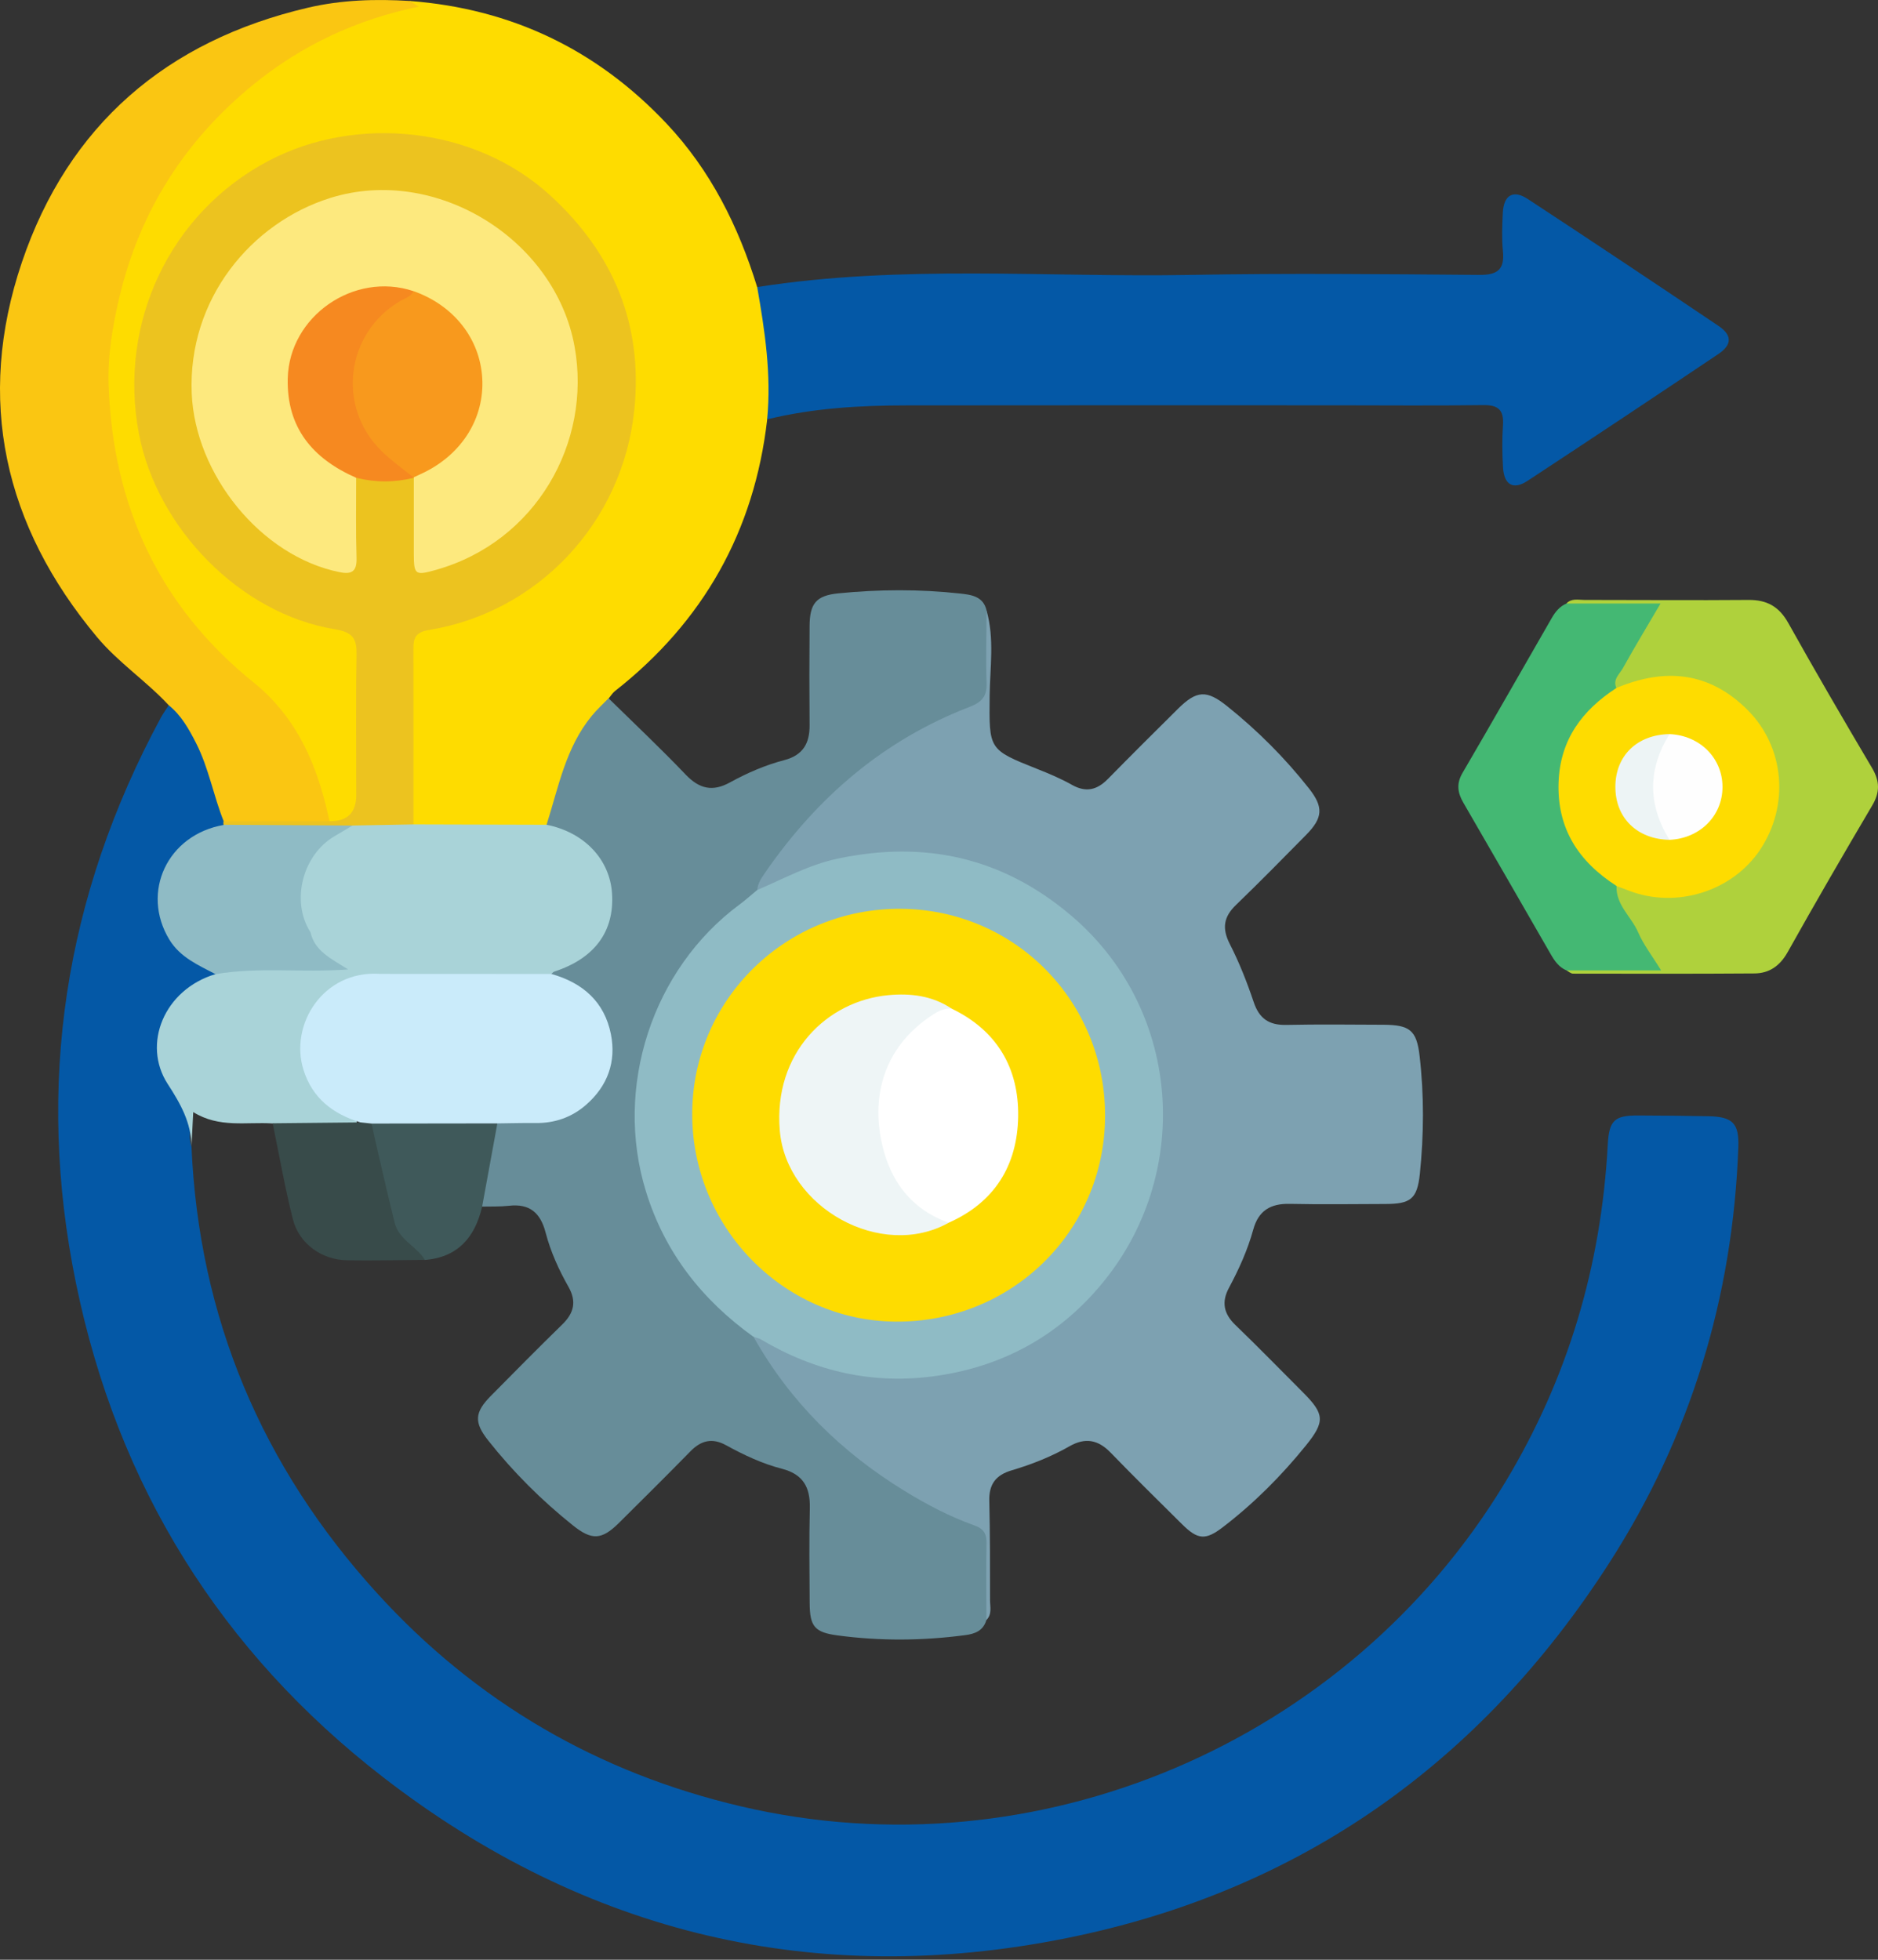
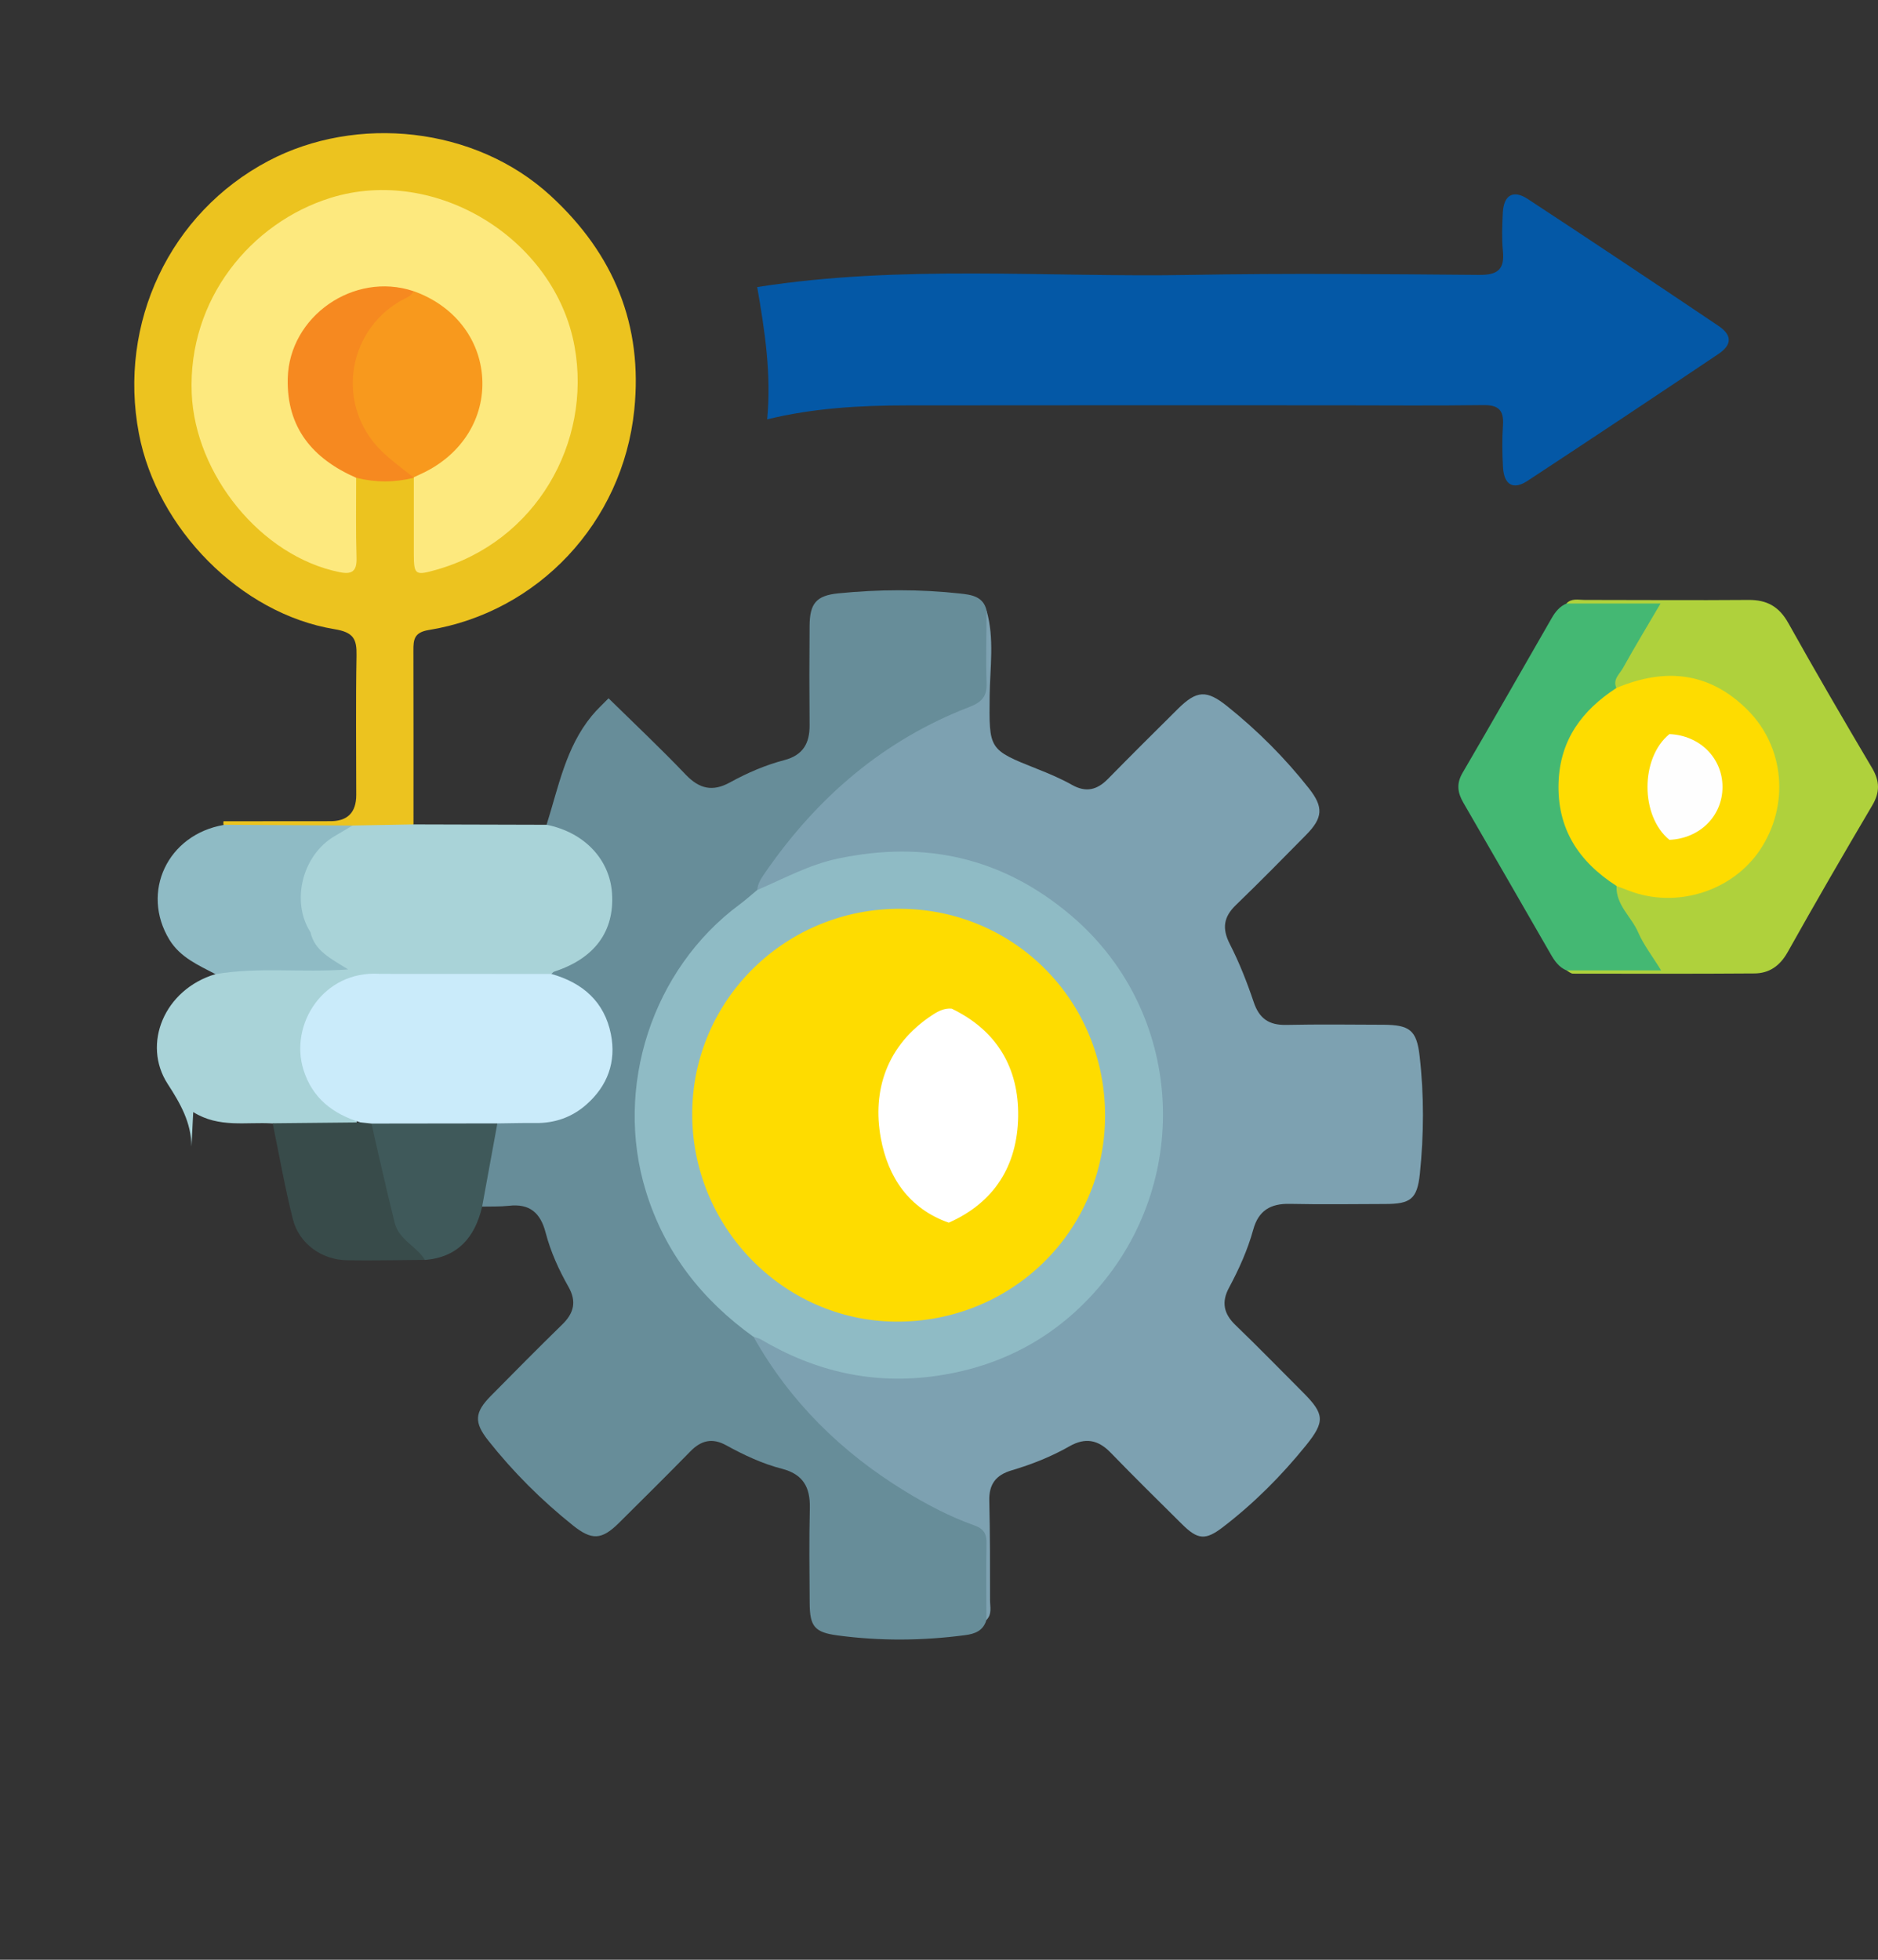
<svg xmlns="http://www.w3.org/2000/svg" width="46" height="48" viewBox="0 0 46 48" fill="none">
  <rect x="0" y="0" width="46" height="48" fill="#333333" stroke="none" />
  <g clip-path="url(#clip0_330_744)">
-     <path d="M4.69 28.078C4.872 32.279 6.417 35.921 9.232 39.017C11.658 41.685 14.649 43.424 18.16 44.245C25.392 45.938 33.019 42.69 36.871 36.301C38.407 33.754 39.222 30.995 39.381 28.031C39.413 27.446 39.544 27.319 40.114 27.321C40.692 27.323 41.267 27.328 41.844 27.339C42.439 27.351 42.6 27.512 42.579 28.095C42.446 31.773 41.408 35.182 39.422 38.273C36.272 43.181 31.833 46.324 26.119 47.471C19.984 48.703 14.355 47.37 9.395 43.537C5.399 40.448 2.874 36.378 1.86 31.424C0.866 26.573 1.582 21.95 3.935 17.586C3.993 17.478 4.068 17.377 4.133 17.273C4.379 17.262 4.471 17.459 4.585 17.616C5.119 18.359 5.331 19.225 5.532 20.095C5.524 20.143 5.507 20.186 5.481 20.228C5.191 20.43 4.825 20.486 4.557 20.754C3.695 21.617 3.82 22.852 4.848 23.504C5.007 23.605 5.256 23.611 5.288 23.872C5.213 24.027 5.052 24.063 4.919 24.14C3.905 24.73 3.674 25.905 4.428 26.803C4.63 27.045 4.668 27.287 4.66 27.572C4.656 27.741 4.625 27.913 4.688 28.08L4.69 28.078Z" fill="#0458A6" />
    <path d="M24.166 14.959C24.361 15.645 24.249 16.346 24.241 17.037C24.228 18.359 24.206 18.357 25.409 18.835C25.698 18.949 25.986 19.071 26.256 19.223C26.599 19.416 26.869 19.35 27.134 19.082C27.701 18.505 28.275 17.933 28.851 17.363C29.312 16.906 29.555 16.893 30.058 17.296C30.802 17.892 31.473 18.563 32.062 19.311C32.421 19.768 32.406 20.029 31.992 20.449C31.424 21.026 30.856 21.604 30.273 22.166C29.97 22.458 29.928 22.739 30.123 23.122C30.356 23.577 30.545 24.059 30.708 24.543C30.843 24.948 31.083 25.111 31.503 25.103C32.296 25.086 33.091 25.096 33.885 25.099C34.525 25.103 34.699 25.227 34.772 25.862C34.883 26.824 34.877 27.791 34.778 28.753C34.712 29.372 34.547 29.488 33.93 29.489C33.153 29.491 32.373 29.503 31.595 29.486C31.124 29.475 30.826 29.647 30.697 30.117C30.56 30.614 30.348 31.083 30.105 31.537C29.913 31.891 29.973 32.178 30.262 32.455C30.823 32.995 31.366 33.553 31.917 34.105C32.444 34.633 32.461 34.819 31.983 35.409C31.383 36.15 30.714 36.821 29.956 37.402C29.529 37.73 29.34 37.717 28.95 37.329C28.363 36.748 27.775 36.168 27.201 35.576C26.897 35.263 26.584 35.203 26.198 35.422C25.752 35.677 25.272 35.867 24.779 36.013C24.393 36.127 24.221 36.352 24.232 36.761C24.252 37.571 24.25 38.38 24.25 39.19C24.25 39.355 24.303 39.537 24.162 39.677C24.014 39.546 24.043 39.366 24.039 39.197C24.031 38.855 24.011 38.51 24.043 38.17C24.086 37.726 23.906 37.509 23.495 37.334C21.486 36.474 19.849 35.147 18.651 33.304C18.541 33.134 18.348 32.972 18.47 32.721C18.661 32.646 18.798 32.774 18.944 32.852C22.151 34.543 25.924 33.449 27.628 30.258C28.817 28.035 28.545 25.182 26.82 23.172C24.918 20.953 21.585 20.331 18.994 21.744C18.858 21.819 18.723 21.907 18.556 21.834C18.387 21.594 18.565 21.416 18.681 21.247C19.855 19.568 21.33 18.239 23.22 17.403C23.319 17.36 23.415 17.298 23.518 17.272C23.943 17.161 24.069 16.878 24.037 16.464C24.011 16.123 24.026 15.78 24.035 15.437C24.039 15.27 24.009 15.088 24.164 14.96L24.166 14.959Z" fill="#7DA1B1" />
-     <path d="M10.042 0.024C12.525 0.214 14.619 1.215 16.327 3.027C17.407 4.173 18.087 5.541 18.546 7.031C18.651 7.132 18.706 7.26 18.734 7.399C18.889 8.175 18.985 8.954 18.964 9.749C18.959 9.944 18.871 10.104 18.792 10.27C18.477 13.013 17.227 15.228 15.058 16.93C15 16.977 14.959 17.047 14.91 17.105C14.9 17.167 14.889 17.23 14.846 17.277C14.199 17.991 13.915 18.882 13.63 19.774C13.566 19.975 13.54 20.211 13.298 20.306C12.269 20.383 11.24 20.406 10.212 20.297C9.989 20.181 10.008 19.963 10.006 19.765C9.999 18.503 10.006 17.24 10.002 15.978C10.002 15.566 10.181 15.375 10.591 15.287C14.391 14.486 16.464 10.552 14.949 6.988C14.098 4.984 11.924 3.41 9.448 3.38C6.634 3.346 3.942 5.586 3.494 8.447C3.007 11.551 5.05 14.591 8.12 15.262C8.818 15.414 8.859 15.457 8.861 16.149C8.865 17.302 8.868 18.454 8.859 19.607C8.853 20.201 8.715 20.297 8.104 20.175C7.903 20.038 7.873 19.811 7.824 19.604C7.534 18.374 6.855 17.437 5.894 16.604C3.955 14.93 2.861 12.793 2.609 10.209C2.141 5.492 5.472 1.142 9.877 0.141C9.948 0.124 10.04 0.141 10.042 0.024Z" fill="#FEDC00" />
    <path d="M13.388 20.2C13.68 19.279 13.856 18.31 14.494 17.534C14.619 17.38 14.767 17.247 14.906 17.103C15.54 17.725 16.186 18.334 16.799 18.976C17.131 19.322 17.455 19.397 17.877 19.165C18.301 18.932 18.745 18.739 19.212 18.617C19.669 18.497 19.834 18.205 19.83 17.761C19.823 16.951 19.823 16.139 19.83 15.33C19.834 14.784 19.99 14.587 20.532 14.533C21.525 14.434 22.52 14.428 23.514 14.537C23.786 14.567 24.089 14.602 24.166 14.958C24.164 15.551 24.144 16.143 24.166 16.734C24.177 17.056 24.044 17.2 23.756 17.311C21.643 18.123 20.01 19.532 18.736 21.381C18.648 21.51 18.559 21.637 18.548 21.8C18.503 22.04 18.305 22.151 18.136 22.286C14.827 24.965 14.842 29.684 18.166 32.358C18.291 32.459 18.473 32.53 18.458 32.744C19.352 34.335 20.61 35.569 22.16 36.519C22.704 36.852 23.268 37.149 23.868 37.362C24.101 37.445 24.17 37.572 24.164 37.809C24.151 38.431 24.16 39.053 24.162 39.675C24.085 39.942 23.881 40.019 23.634 40.05C22.595 40.187 21.557 40.195 20.518 40.056C19.958 39.981 19.836 39.842 19.832 39.269C19.827 38.491 19.817 37.711 19.836 36.933C19.847 36.429 19.673 36.11 19.157 35.975C18.676 35.852 18.222 35.638 17.785 35.398C17.444 35.21 17.171 35.28 16.908 35.55C16.331 36.14 15.744 36.721 15.159 37.302C14.736 37.722 14.492 37.728 14.033 37.361C13.264 36.746 12.57 36.054 11.959 35.282C11.609 34.839 11.62 34.596 12.023 34.189C12.602 33.602 13.184 33.014 13.774 32.438C14.057 32.161 14.128 31.88 13.926 31.521C13.688 31.102 13.487 30.659 13.365 30.192C13.24 29.707 12.975 29.474 12.464 29.533C12.248 29.557 12.029 29.548 11.811 29.553C11.693 29.416 11.733 29.259 11.766 29.111C11.888 28.584 11.924 28.037 12.132 27.531C12.428 27.278 12.784 27.401 13.114 27.386C13.785 27.356 14.318 27.092 14.651 26.5C15.122 25.662 14.812 24.663 13.961 24.173C13.793 24.076 13.56 24.078 13.463 23.866C13.48 23.684 13.639 23.669 13.763 23.617C14.454 23.315 14.869 22.805 14.867 22.037C14.867 21.251 14.436 20.732 13.744 20.408C13.62 20.349 13.47 20.331 13.39 20.198L13.388 20.2Z" fill="#678D99" />
    <path d="M18.791 10.268C18.897 9.176 18.734 8.101 18.547 7.031C22.078 6.476 25.634 6.799 29.179 6.733C31.53 6.69 33.882 6.714 36.235 6.733C36.688 6.737 36.857 6.596 36.812 6.146C36.782 5.837 36.795 5.524 36.81 5.213C36.831 4.778 37.065 4.639 37.421 4.874C38.983 5.899 40.536 6.934 42.087 7.978C42.43 8.208 42.432 8.441 42.087 8.673C40.536 9.715 38.981 10.748 37.419 11.775C37.065 12.01 36.836 11.877 36.814 11.434C36.795 11.093 36.791 10.748 36.814 10.407C36.838 10.04 36.696 9.916 36.328 9.922C35.129 9.939 33.931 9.927 32.731 9.927C29.228 9.927 25.722 9.924 22.219 9.929C21.068 9.929 19.921 9.995 18.794 10.27L18.791 10.268Z" fill="#0458A6" />
-     <path d="M10.042 0.024C10.104 0.064 10.166 0.103 10.261 0.163C8.739 0.474 7.39 1.108 6.212 2.066C4.537 3.43 3.427 5.164 2.924 7.28C2.756 7.993 2.634 8.714 2.66 9.438C2.765 12.383 3.895 14.848 6.212 16.715C7.181 17.496 7.682 18.537 7.976 19.706C8.01 19.841 8.04 19.976 8.072 20.113C7.984 20.22 7.86 20.241 7.734 20.242C7.095 20.254 6.458 20.254 5.819 20.242C5.693 20.241 5.569 20.22 5.479 20.115C5.228 19.487 5.112 18.81 4.805 18.205C4.63 17.862 4.443 17.523 4.135 17.275C3.586 16.683 2.902 16.231 2.379 15.607C0.098 12.878 -0.601 9.787 0.536 6.424C1.672 3.068 4.077 0.999 7.541 0.189C8.366 -0.004 9.2 -0.028 10.042 0.024Z" fill="#FAC612" />
    <path d="M38.367 14.782C38.493 14.647 38.658 14.694 38.808 14.694C40.148 14.694 41.488 14.705 42.828 14.694C43.28 14.69 43.578 14.857 43.803 15.26C44.471 16.456 45.16 17.637 45.858 18.816C46.045 19.135 46.049 19.407 45.859 19.727C45.155 20.919 44.461 22.117 43.785 23.324C43.595 23.66 43.335 23.84 42.971 23.842C41.49 23.853 40.011 23.849 38.53 23.847C38.476 23.847 38.423 23.795 38.369 23.767C38.562 23.583 38.806 23.651 39.031 23.643C39.475 23.63 39.921 23.651 40.438 23.628C40.156 23.118 39.869 22.683 39.634 22.222C39.548 22.052 39.329 21.87 39.574 21.654C39.771 21.598 39.938 21.705 40.114 21.755C41.213 22.074 42.347 21.678 42.993 20.749C43.599 19.879 43.601 18.685 42.999 17.815C42.356 16.884 41.22 16.484 40.124 16.797C39.947 16.848 39.781 16.953 39.584 16.904C39.319 16.696 39.544 16.511 39.631 16.34C39.865 15.875 40.156 15.44 40.433 14.932C39.893 14.897 39.415 14.925 38.939 14.91C38.742 14.904 38.53 14.953 38.369 14.784L38.367 14.782Z" fill="#AFD13C" />
    <path d="M38.368 14.782H40.673C40.347 15.337 40.041 15.845 39.753 16.362C39.67 16.511 39.496 16.64 39.593 16.852C39.607 17.026 39.462 17.086 39.357 17.17C37.918 18.331 37.918 20.226 39.357 21.382C39.462 21.467 39.607 21.527 39.595 21.701C39.578 22.168 39.959 22.451 40.124 22.833C40.257 23.141 40.469 23.412 40.688 23.768C39.873 23.768 39.121 23.768 38.369 23.768C38.188 23.692 38.081 23.54 37.987 23.377C37.275 22.14 36.562 20.901 35.846 19.665C35.702 19.418 35.668 19.195 35.824 18.929C36.561 17.669 37.28 16.4 38.01 15.135C38.096 14.986 38.203 14.852 38.369 14.782H38.368Z" fill="#44B873" />
    <path d="M4.69 28.078C4.683 27.493 4.422 27.034 4.105 26.545C3.478 25.574 4.017 24.237 5.277 23.859C5.485 23.658 5.755 23.649 6.016 23.643C6.711 23.628 7.408 23.636 8.108 23.639C7.862 23.442 7.56 23.274 7.556 22.891C7.637 22.717 7.783 22.739 7.907 22.805C8.149 22.934 8.415 23.039 8.591 23.262C8.707 23.41 8.807 23.536 9.028 23.544C9.2 23.549 9.347 23.662 9.29 23.887C9.189 23.973 9.062 23.971 8.942 23.997C8.091 24.174 7.603 24.685 7.487 25.527C7.395 26.187 7.821 26.892 8.516 27.233C8.72 27.333 8.784 27.456 8.707 27.602C8.027 27.651 7.343 27.782 6.675 27.516C6.032 27.474 5.369 27.634 4.733 27.238C4.717 27.564 4.703 27.823 4.69 28.082V28.078Z" fill="#A9D3D8" />
    <path d="M6.676 27.512C7.392 27.504 8.106 27.499 8.822 27.491C8.914 27.416 9.011 27.424 9.111 27.471C9.302 27.636 9.323 27.877 9.373 28.099C9.473 28.535 9.562 28.976 9.654 29.413C9.746 29.851 9.909 30.235 10.275 30.517C10.378 30.597 10.517 30.683 10.412 30.858C9.774 30.861 9.135 30.878 8.498 30.867C7.883 30.858 7.328 30.462 7.176 29.87C6.978 29.092 6.841 28.297 6.678 27.508L6.676 27.512Z" fill="#384B4A" />
    <path d="M10.409 30.86C10.203 30.522 9.77 30.367 9.667 29.949C9.537 29.426 9.415 28.901 9.294 28.378C9.226 28.093 9.164 27.808 9.101 27.521C9.209 27.383 9.367 27.367 9.522 27.364C10.268 27.349 11.013 27.349 11.759 27.364C11.914 27.367 12.072 27.383 12.182 27.517C12.059 28.198 11.933 28.877 11.809 29.557C11.633 30.303 11.219 30.792 10.411 30.86H10.409Z" fill="#3F595A" />
    <path d="M5.479 20.115C6.343 20.115 7.205 20.115 8.069 20.113C8.507 20.121 8.726 19.906 8.726 19.47C8.726 18.332 8.712 17.195 8.733 16.057C8.741 15.652 8.662 15.487 8.193 15.41C5.895 15.033 3.844 12.945 3.402 10.617C2.888 7.918 4.157 5.215 6.577 3.94C8.726 2.808 11.633 3.091 13.485 4.793C15.046 6.227 15.749 7.972 15.536 10.041C15.252 12.805 13.172 14.998 10.501 15.431C10.143 15.489 10.124 15.667 10.126 15.937C10.13 17.356 10.128 18.773 10.128 20.192C9.863 20.454 9.526 20.334 9.219 20.357C9.022 20.372 8.823 20.372 8.626 20.353C7.794 20.353 6.96 20.374 6.128 20.359C5.901 20.355 5.659 20.394 5.475 20.201C5.47 20.173 5.47 20.143 5.475 20.115H5.479Z" fill="#ECC31F" />
    <path d="M5.479 20.201C6.531 20.207 7.583 20.213 8.634 20.22C8.657 20.381 8.524 20.424 8.426 20.49C7.566 21.073 7.352 21.604 7.584 22.605C7.601 22.68 7.616 22.755 7.605 22.833C7.708 23.294 8.104 23.476 8.527 23.744C7.393 23.829 6.329 23.679 5.279 23.86C4.859 23.639 4.417 23.452 4.15 23.017C3.44 21.851 4.104 20.441 5.481 20.205L5.479 20.201Z" fill="#8FBBC5" />
    <path d="M18.457 32.743C17.195 31.838 16.282 30.676 15.821 29.178C15.034 26.625 15.977 23.737 18.114 22.154C18.264 22.044 18.402 21.918 18.545 21.8C19.197 21.521 19.821 21.176 20.53 21.028C22.656 20.58 24.555 21.002 26.228 22.417C28.911 24.687 29.218 28.651 27.068 31.345C26.028 32.648 24.65 33.448 22.959 33.696C21.394 33.924 19.971 33.596 18.631 32.802C18.579 32.772 18.515 32.762 18.457 32.743Z" fill="#8FBBC5" />
    <path d="M7.603 22.831C7.12 22.072 7.408 20.936 8.201 20.477C8.346 20.392 8.49 20.306 8.634 20.22C9.133 20.211 9.633 20.201 10.132 20.192C11.217 20.196 12.303 20.198 13.388 20.201C14.306 20.383 14.936 21.043 14.991 21.881C15.053 22.814 14.563 23.476 13.574 23.798C13.547 23.808 13.527 23.838 13.504 23.857C13.36 24.006 13.169 24.008 12.983 24.01C11.924 24.018 10.867 24.018 9.808 24.01C9.622 24.01 9.429 24.01 9.288 23.855C9.242 23.795 9.187 23.678 9.146 23.684C8.52 23.759 8.402 23.035 7.909 22.901C7.808 22.872 7.71 22.833 7.601 22.833L7.603 22.831Z" fill="#A9D3D8" />
    <path d="M9.288 23.853C10.694 23.853 12.1 23.853 13.506 23.855C14.272 24.07 14.806 24.535 14.964 25.332C15.097 26.007 14.883 26.597 14.36 27.056C14.008 27.366 13.588 27.512 13.116 27.506C12.805 27.502 12.493 27.512 12.182 27.515C11.155 27.515 10.128 27.519 9.101 27.519C9.009 27.51 8.915 27.499 8.823 27.489C8.152 27.281 7.65 26.899 7.432 26.198C7.089 25.097 7.912 23.77 9.29 23.851L9.288 23.853Z" fill="#CAEBFA" />
    <path d="M39.595 21.699C38.671 21.105 38.135 20.301 38.176 19.159C38.214 18.115 38.755 17.395 39.593 16.85C40.778 16.353 41.865 16.448 42.806 17.39C43.713 18.297 43.837 19.723 43.114 20.81C42.433 21.834 41.055 22.263 39.899 21.815C39.797 21.776 39.696 21.738 39.595 21.701V21.699Z" fill="#FEDC00" />
    <path d="M8.724 11.703C8.724 12.357 8.713 13.011 8.733 13.665C8.743 13.991 8.623 14.076 8.319 14.014C6.385 13.624 4.78 11.616 4.696 9.639C4.598 7.327 6.154 5.451 8.098 4.846C10.674 4.045 13.598 5.852 14.074 8.49C14.498 10.838 13.129 13.27 10.675 13.959C10.175 14.1 10.137 14.081 10.136 13.573C10.136 12.949 10.136 12.327 10.136 11.703C10.141 11.68 10.149 11.659 10.154 11.637C10.308 11.425 10.57 11.371 10.762 11.211C11.416 10.666 11.794 9.989 11.665 9.125C11.523 8.182 10.975 7.545 10.062 7.236C8.874 6.93 7.821 7.432 7.348 8.533C6.904 9.567 7.301 10.726 8.314 11.352C8.467 11.447 8.666 11.494 8.722 11.704L8.724 11.703Z" fill="#FDE97E" />
    <path d="M8.724 11.702C7.663 11.237 7.018 10.48 7.048 9.267C7.085 7.745 8.669 6.647 10.122 7.129C10.154 7.355 9.959 7.406 9.826 7.498C8.418 8.488 8.394 10.233 9.772 11.256C9.921 11.369 10.158 11.427 10.126 11.693L10.135 11.702C9.665 11.82 9.194 11.82 8.724 11.702Z" fill="#F68920" />
    <path d="M27.068 27.351C27.051 30.162 24.772 32.391 21.939 32.37C19.178 32.35 16.931 30.037 16.955 27.244C16.98 24.464 19.261 22.239 22.069 22.259C24.867 22.28 27.085 24.539 27.068 27.352V27.351Z" fill="#FEDC00" />
    <path d="M40.892 17.98C41.637 18.012 42.191 18.567 42.191 19.275C42.191 19.984 41.637 20.537 40.891 20.57C40.175 19.989 40.175 18.563 40.891 17.98H40.892Z" fill="#FEFEFE" />
-     <path d="M40.893 17.98C40.358 18.844 40.358 19.706 40.893 20.57C40.1 20.555 39.567 20.034 39.567 19.273C39.567 18.511 40.098 17.993 40.895 17.98H40.893Z" fill="#EDF4F5" />
    <path d="M10.127 11.693C9.864 11.479 9.585 11.283 9.345 11.046C8.241 9.965 8.468 8.162 9.797 7.376C9.915 7.307 10.063 7.275 10.125 7.129C11.111 7.475 11.755 8.291 11.812 9.26C11.868 10.235 11.324 11.114 10.381 11.575C10.297 11.616 10.213 11.654 10.128 11.693H10.127Z" fill="#F8991D" />
-     <path d="M23.239 29.947C21.589 30.873 19.257 29.579 19.1 27.688C18.942 25.787 20.258 24.515 21.758 24.374C22.305 24.323 22.836 24.387 23.31 24.704C22.894 24.998 22.444 25.242 22.144 25.686C21.284 26.963 21.548 28.638 22.77 29.57C22.929 29.692 23.126 29.767 23.239 29.947Z" fill="#EEF5F6" />
    <path d="M23.239 29.947C22.258 29.602 21.75 28.826 21.576 27.883C21.359 26.713 21.717 25.596 22.836 24.861C22.98 24.766 23.13 24.689 23.31 24.704C24.418 25.238 24.958 26.157 24.939 27.349C24.92 28.539 24.365 29.448 23.239 29.947Z" fill="white" />
  </g>
  <defs>
    <clipPath id="clip0_330_744">
      <rect width="46" height="47.918" fill="white" />
    </clipPath>
  </defs>
</svg>